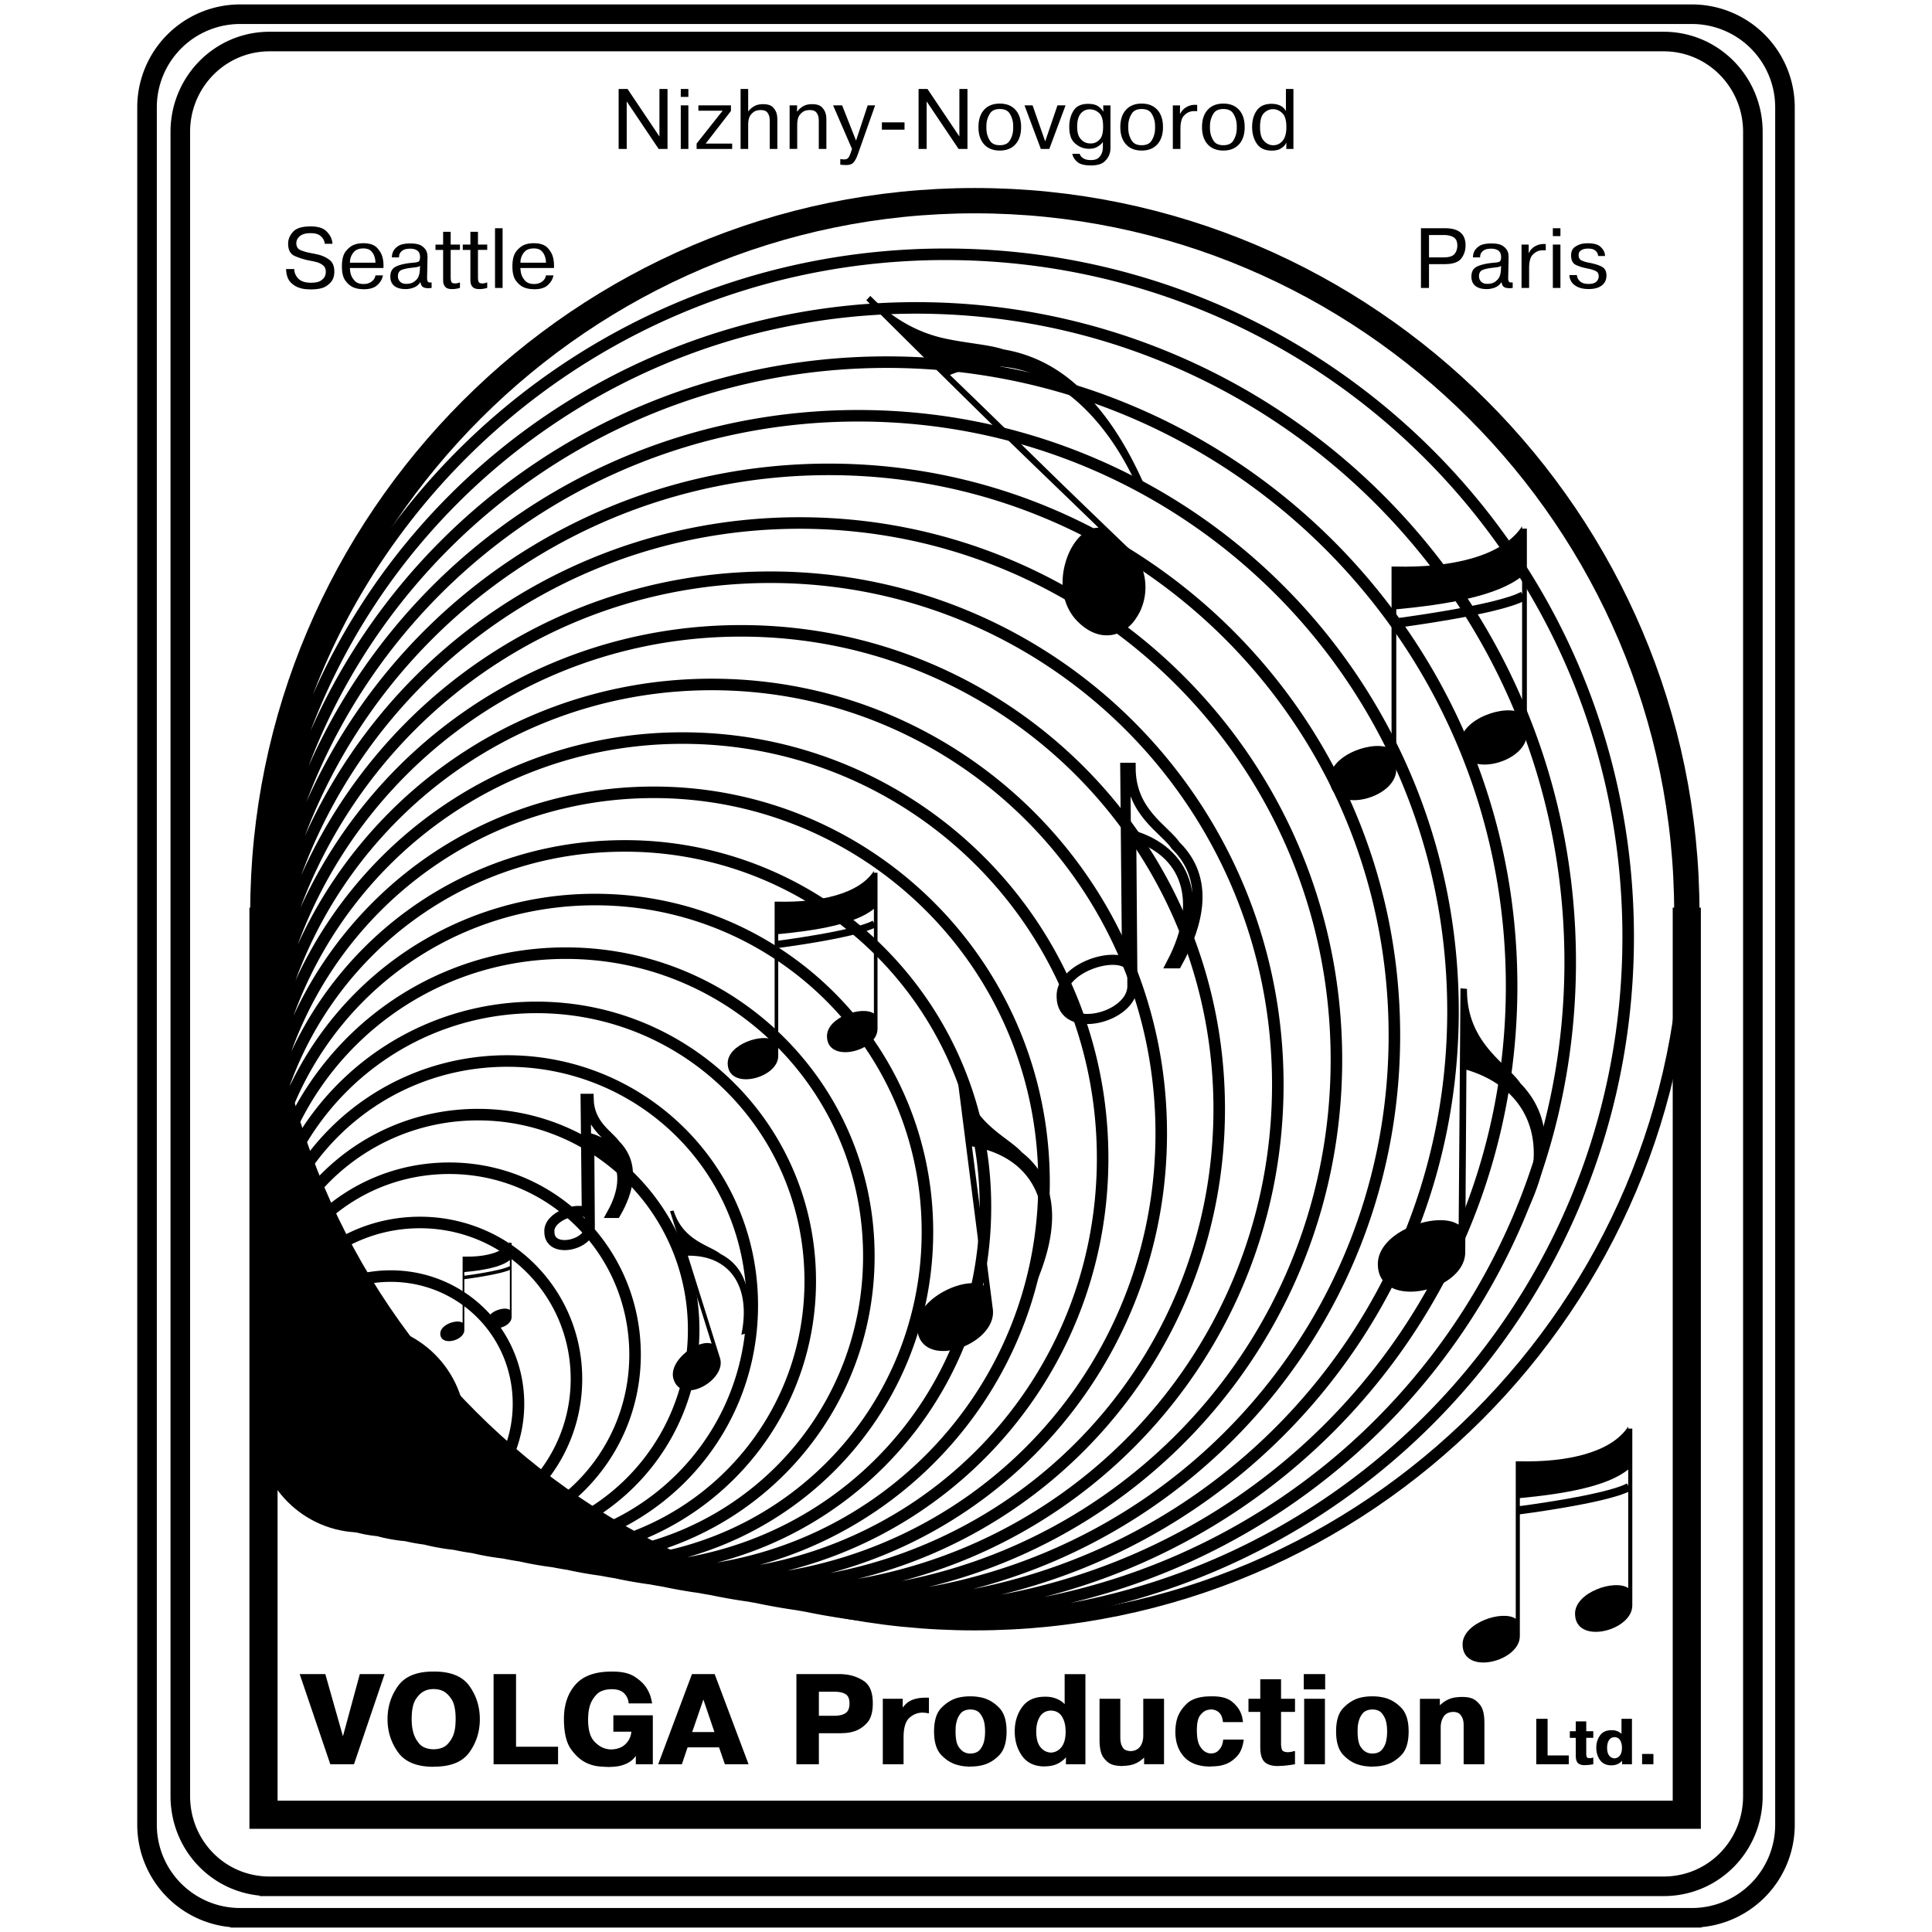
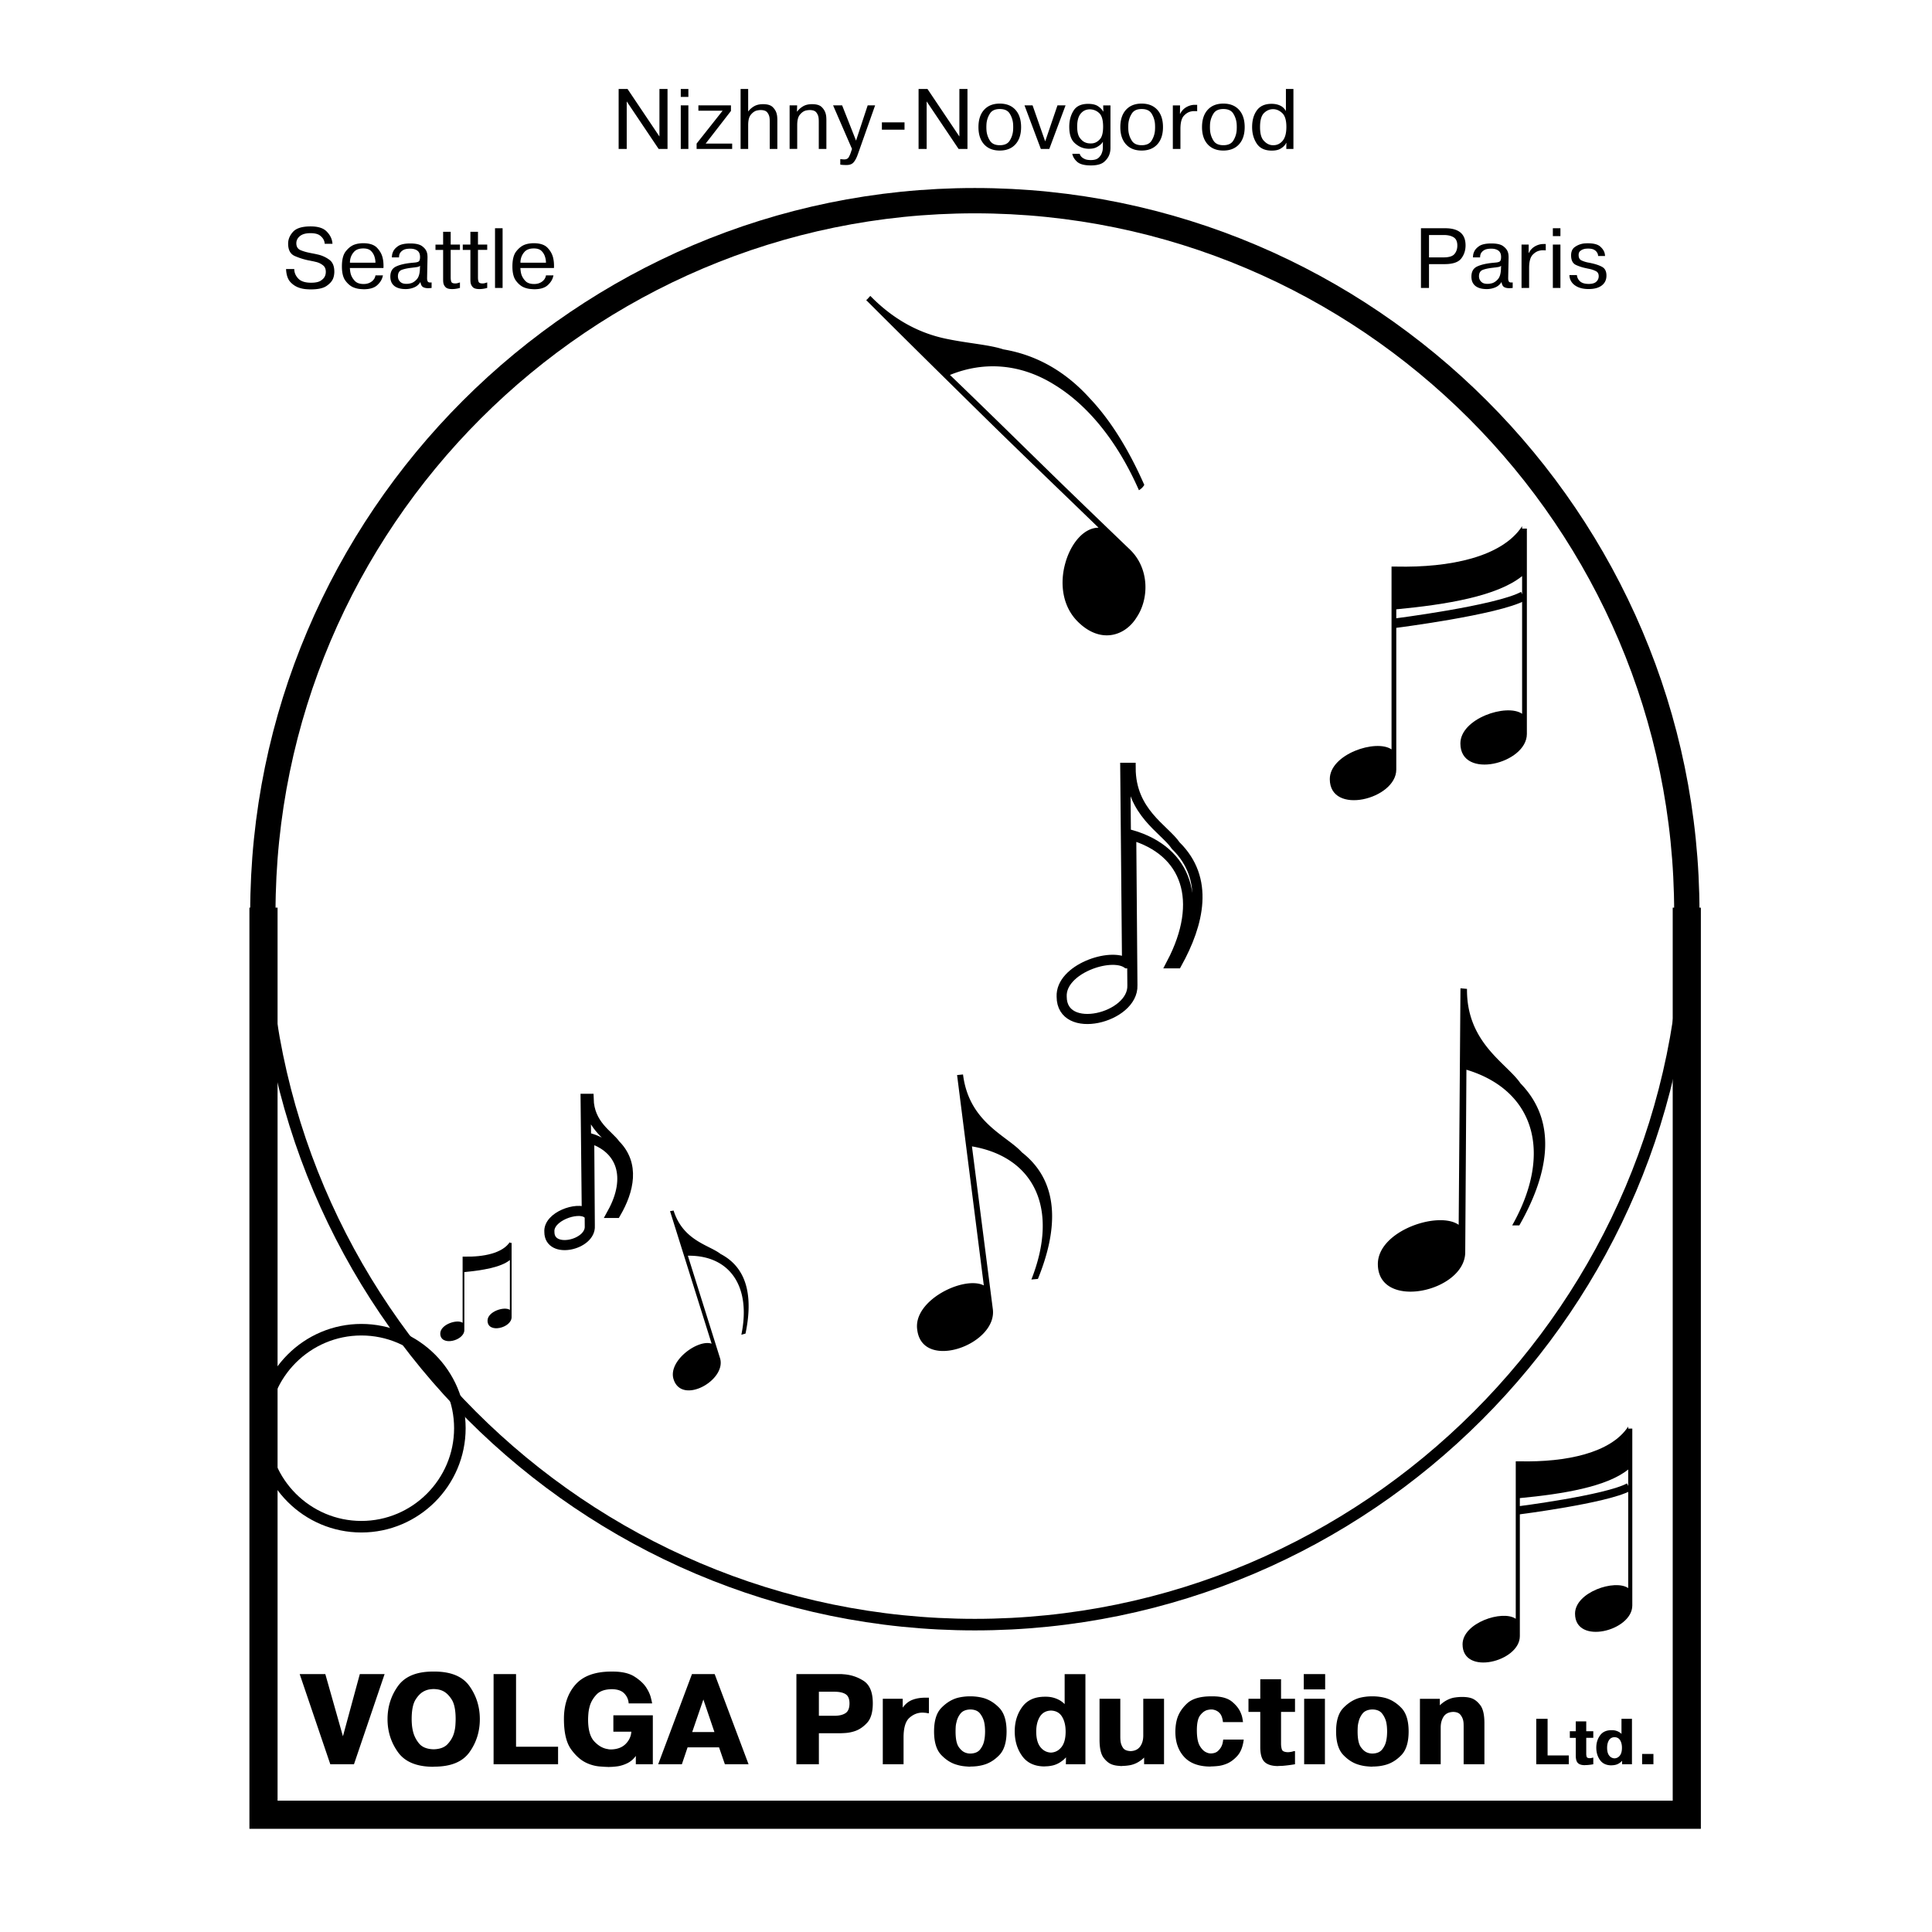
<svg xmlns="http://www.w3.org/2000/svg" width="2500" height="2500" viewBox="0 0 192.756 192.756">
  <path fill-rule="evenodd" clip-rule="evenodd" fill="#fff" d="M0 0h192.756v192.756H0V0z" />
-   <path d="M26.884 188.196H165.99c4.922 0 8.895-3.973 8.895-9.013V13.158c0-4.981-3.973-9.013-8.895-9.013H26.884c-4.922 0-8.895 4.032-8.895 9.013v166.026c.001 5.04 3.973 9.012 8.895 9.012zm-2.905 3.143h144.799a9.288 9.288 0 0 0 9.309-9.31V10.727a9.287 9.287 0 0 0-9.309-9.309H23.979a9.287 9.287 0 0 0-9.309 9.309V182.03a9.286 9.286 0 0 0 9.309 9.309z" fill="none" stroke="#000" stroke-width="1.953" stroke-miterlimit="2.613" />
  <path fill="none" stroke="#000" stroke-width="2.808" stroke-miterlimit="2.613" d="M26.289 90.556v90.501h142.002V90.556" />
-   <path d="M36.054 132.665c5.413 0 9.827 4.415 9.827 9.827 0 5.413-4.415 9.828-9.827 9.828-5.413 0-9.828-4.415-9.828-9.828 0-5.412 4.415-9.827 9.828-9.827z" fill="none" stroke="#000" stroke-width="1.152" stroke-miterlimit="2.613" />
-   <path d="M38.978 127.315c7.028 0 12.751 5.599 12.751 12.751 0 7.092-5.723 12.689-12.751 12.689-7.029 0-12.751-5.598-12.751-12.689-.001-7.152 5.722-12.751 12.751-12.751zm2.923-5.348c8.583 0 15.612 6.904 15.612 15.612s-7.029 15.675-15.612 15.675c-8.646 0-15.675-6.967-15.675-15.675s7.029-15.612 15.675-15.612zm2.923-5.412c10.201 0 18.536 8.211 18.536 18.599 0 10.325-8.335 18.535-18.536 18.535-10.263 0-18.598-8.21-18.598-18.535 0-10.388 8.335-18.599 18.598-18.599zm2.862-5.349c11.818 0 21.521 9.517 21.521 21.459 0 12.005-9.703 21.521-21.521 21.521s-21.459-9.517-21.459-21.521c-.001-11.942 9.641-21.459 21.459-21.459zm2.923-5.349c13.436 0 24.445 10.76 24.445 24.382s-11.009 24.382-24.445 24.382-24.383-10.76-24.383-24.382 10.947-24.382 24.383-24.382zm2.923-5.349c15.052 0 27.306 12.066 27.306 27.306 0 15.177-12.254 27.306-27.306 27.306s-27.306-12.129-27.306-27.306c0-15.24 12.254-27.306 27.306-27.306zm2.924-5.412c16.607 0 30.229 13.373 30.229 30.229s-13.622 30.229-30.229 30.229c-16.669 0-30.229-13.373-30.229-30.229s13.559-30.229 30.229-30.229zm2.923-5.349c18.225 0 33.152 14.679 33.152 33.152s-14.928 33.153-33.152 33.153c-18.287 0-33.153-14.68-33.153-33.153s14.866-33.152 33.153-33.152zm2.924-5.349a35.93 35.93 0 0 1 36.014 36.076c0 20.028-16.172 36.014-36.014 36.014-19.904 0-36.077-15.985-36.077-36.014 0-20.153 16.172-36.076 36.077-36.076zm2.923-5.349c21.397 0 38.938 17.229 38.938 38.938 0 21.707-17.541 38.999-38.938 38.999-21.521 0-39-17.292-39-38.999 0-21.709 17.479-38.938 39-38.938zm2.861-5.412c23.077 0 41.923 18.536 41.923 41.922 0 23.325-18.846 41.861-41.923 41.861-23.014 0-41.861-18.536-41.861-41.861 0-23.386 18.847-41.922 41.861-41.922zm2.924-5.349c24.631 0 44.847 19.842 44.847 44.784 0 25.004-20.216 44.846-44.847 44.846s-44.785-19.842-44.785-44.846c0-24.942 20.153-44.784 44.785-44.784zm2.923-5.349c26.248 0 47.708 21.086 47.708 47.708 0 26.559-21.461 47.707-47.708 47.707-26.249 0-47.708-21.148-47.708-47.707 0-26.622 21.46-47.708 47.708-47.708zm2.923-5.35c27.865 0 50.631 22.392 50.631 50.631 0 28.177-22.766 50.631-50.631 50.631-27.866 0-50.631-22.454-50.631-50.631 0-28.239 22.766-50.631 50.631-50.631zm2.924-5.41c29.42 0 53.555 23.698 53.555 53.554 0 29.855-24.135 53.555-53.555 53.555-29.483 0-53.555-23.699-53.555-53.555 0-29.857 24.072-53.554 53.555-53.554zm2.924-5.35c31.038 0 56.415 25.004 56.415 56.478 0 31.411-25.377 56.478-56.415 56.478-31.101 0-56.479-25.066-56.479-56.478 0-31.474 25.378-56.478 56.479-56.478zm2.923-5.349c32.655 0 59.339 26.249 59.339 59.401 0 33.028-26.684 59.339-59.339 59.339-32.718 0-59.402-26.311-59.402-59.339 0-33.152 26.684-59.401 59.402-59.401zm2.861-5.349c34.273 0 62.326 27.555 62.326 62.262 0 34.708-28.053 62.324-62.326 62.324-34.272 0-62.263-27.616-62.263-62.324 0-34.707 27.99-62.262 62.263-62.262zm2.923-5.412c35.891 0 65.248 28.861 65.248 65.248 0 36.325-29.357 65.185-65.248 65.185-35.889 0-65.186-28.86-65.186-65.185 0-36.387 29.297-65.248 65.186-65.248zm2.924-5.349c37.445 0 68.109 30.167 68.109 68.109s-30.664 68.171-68.109 68.171c-37.507 0-68.11-30.229-68.11-68.171S56.829 25.37 94.336 25.37z" fill="none" stroke="#000" stroke-width="1.151" stroke-miterlimit="2.613" />
+   <path d="M36.054 132.665c5.413 0 9.827 4.415 9.827 9.827 0 5.413-4.415 9.828-9.827 9.828-5.413 0-9.828-4.415-9.828-9.828 0-5.412 4.415-9.827 9.828-9.827" fill="none" stroke="#000" stroke-width="1.152" stroke-miterlimit="2.613" />
  <path d="M97.26 20.021c39.125 0 71.035 31.91 71.035 71.034s-31.91 71.034-71.035 71.034c-39.124 0-71.034-31.91-71.034-71.034s31.91-71.034 71.034-71.034z" fill="none" stroke="#000" stroke-width="1.152" stroke-miterlimit="2.613" />
  <path d="M26.226 91.055c0-39.124 31.91-71.034 71.034-71.034 39.125 0 71.035 31.91 71.035 71.034" fill="none" stroke="#000" stroke-width="2.526" stroke-miterlimit="2.613" />
  <path fill-rule="evenodd" clip-rule="evenodd" d="M35.898 167.026h2.473l-3.055 8.993h-2.362l-3.054-8.993h2.557l1.757 6.205 1.684-6.205zM43.208 176.272c-1.648-.008-2.817-.496-3.508-1.466s-1.036-2.064-1.036-3.284c0-1.228.345-2.327 1.036-3.296.691-.97 1.86-1.454 3.508-1.454h.121c1.656 0 2.828.484 3.514 1.454.687.969 1.03 2.068 1.03 3.296s-.343 2.325-1.03 3.29c-.687.966-1.858 1.448-3.514 1.448l-.121.012zm.06-1.745c.614-.016 1.072-.184 1.375-.502.303-.319.515-.673.636-1.061.089-.299.141-.584.157-.854.017-.271.024-.467.024-.588 0-.905-.135-1.565-.406-1.981-.271-.416-.568-.696-.891-.842a1.863 1.863 0 0 0-.479-.146c-.157-.024-.297-.036-.418-.036s-.261.012-.418.036a1.79 1.79 0 0 0-.491.157c-.324.146-.618.427-.885.843s-.4 1.072-.4 1.969c0 .162.008.344.024.546.016.201.048.407.097.617.097.453.299.869.606 1.248.31.38.799.579 1.469.594zM55.679 176.019H49.245v-8.993h2.241v7.247h4.193v1.746zM65.133 171.135v4.884h-1.696v-.836a2.249 2.249 0 0 1-.812.715 3.438 3.438 0 0 1-.933.315 6.697 6.697 0 0 1-.455.054 4.94 4.94 0 0 1-.43.019l-.121.012c-.008-.008-.014-.012-.018-.012h-.018c-.178 0-.465-.017-.86-.049a3.879 3.879 0 0 1-1.249-.339c-.574-.259-1.097-.718-1.569-1.376s-.708-1.666-.708-3.023c0-1.405.381-2.545 1.145-3.417.763-.872 1.961-1.309 3.593-1.309h.121c.929 0 1.656.167 2.181.503.525.335.917.7 1.176 1.097.226.355.377.687.454.993.077.307.119.501.127.582h-2.339a1.521 1.521 0 0 0-.418-.97c-.262-.291-.681-.44-1.254-.448-.695.008-1.206.186-1.533.533s-.551.727-.672 1.139c-.073.259-.12.51-.14.752s-.03.444-.03.605c0 1.01.204 1.735.612 2.176.408.439.854.696 1.339.77.064.016.125.025.182.03.057.004.113.006.17.006.614-.017 1.094-.198 1.442-.546.347-.347.537-.755.569-1.224h-1.793v-1.636h3.937zM71.303 167.026l3.381 8.992h-2.363l-.582-1.685H68.6l-.569 1.685h-2.363l3.369-8.992h2.266zm-.024 5.781l-1.103-3.247-1.115 3.247h2.218zM83.772 167.026h.17c.057 0 .113.004.169.013.743.04 1.424.258 2.042.654.618.396.927 1.143.927 2.242 0 .889-.19 1.539-.569 1.95-.379.412-.795.691-1.248.837a3.71 3.71 0 0 1-.867.176c-.278.02-.503.029-.673.029H81.7v3.091h-2.242v-8.992h4.314zm-2.072 4.158h1.539c.477 0 .848-.087 1.115-.261s.4-.499.4-.976c0-.444-.127-.75-.382-.915-.254-.165-.632-.248-1.133-.248H81.7v2.4zM92.681 170.929h-.121a1.448 1.448 0 0 0-.364-.048c-.032-.009-.062-.013-.091-.013h-.091c-.485.008-.917.186-1.297.533-.379.348-.569.998-.569 1.951v2.666h-2.072v-6.532h1.987v.885c.267-.371.588-.63.963-.775.376-.146.81-.218 1.303-.218h.351v1.551h.001zM96.743 176.261a8.796 8.796 0 0 1-.6-.048 3.791 3.791 0 0 1-.648-.134c-.574-.153-1.101-.48-1.582-.981s-.721-1.285-.721-2.352.24-1.848.721-2.345 1.012-.83 1.594-.999a5.032 5.032 0 0 1 1.236-.158h.121a5.016 5.016 0 0 1 1.224.158c.59.161 1.127.492 1.611.993s.727 1.284.727 2.351c0 1.075-.242 1.862-.727 2.363s-1.021.828-1.611.981c-.211.057-.42.097-.631.122a5.47 5.47 0 0 1-.593.036l-.121.013zm.06-1.309c.445-.008.769-.142.976-.4.205-.258.34-.541.406-.848.039-.178.066-.352.078-.521s.018-.315.018-.437-.006-.267-.018-.436a3.608 3.608 0 0 0-.078-.521 2.217 2.217 0 0 0-.412-.836c-.203-.259-.525-.392-.97-.4-.444.017-.768.152-.969.406a2.01 2.01 0 0 0-.4.842c-.049.178-.077.35-.085.516a9.094 9.094 0 0 0-.012.43c0 .735.107 1.255.321 1.558.214.303.451.495.709.575.073.024.145.043.218.055.073.01.146.017.218.017zM106.342 176.019l.012-.69c-.072.08-.146.155-.223.224a2.02 2.02 0 0 1-.225.176 2.425 2.425 0 0 1-.83.4c-.271.064-.52.097-.746.097l-.121.012c-.994-.008-1.736-.355-2.229-1.042-.494-.687-.74-1.507-.74-2.46 0-.938.248-1.747.746-2.43.496-.683 1.25-1.023 2.26-1.023h.121c.355 0 .697.064 1.023.193.328.129.604.311.83.545v-2.993h2.072v8.992h-1.95v-.001zm-.024-3.26c0-.598-.119-1.093-.357-1.484s-.607-.596-1.109-.612c-.492.017-.859.221-1.104.612-.242.392-.363.887-.363 1.484 0 .687.141 1.204.418 1.551.279.348.629.529 1.049.546.42-.017.77-.198 1.049-.546.277-.347.417-.865.417-1.551zM114.148 175.352a2.497 2.497 0 0 1-.26.23 4.225 4.225 0 0 1-.262.182 2.536 2.536 0 0 1-.926.357 4.861 4.861 0 0 1-.697.066l-.121.013c-.121-.008-.26-.021-.412-.036a2.371 2.371 0 0 1-.461-.098c-.332-.104-.633-.337-.902-.696-.271-.359-.406-.955-.406-1.788v-4.096h2.072v3.781a4.398 4.398 0 0 0 .024.461c.033.242.115.462.25.66.133.197.385.305.756.321.42-.017.736-.168.945-.455.211-.286.316-.652.316-1.097v-3.672h2.072v6.532h-1.988v-.665zM124.088 173.559c-.09.711-.301 1.252-.637 1.624-.336.371-.693.634-1.072.787-.299.121-.59.196-.873.225s-.5.042-.654.042l-.121.013c-1.146-.009-2.012-.331-2.594-.97-.58-.639-.871-1.475-.871-2.509 0-.186.012-.384.035-.594.025-.21.064-.42.121-.63.162-.582.498-1.111 1.006-1.588.51-.477 1.318-.715 2.424-.715h.121c.865 0 1.514.178 1.945.533s.729.743.891 1.163c.064.153.111.306.139.455.029.149.051.289.068.418h-2c-.049-.42-.16-.72-.334-.896a1.083 1.083 0 0 0-.562-.327.584.584 0 0 0-.141-.03 1.22 1.22 0 0 0-.338.012c-.07.012-.137.026-.201.042-.258.073-.494.253-.709.539-.213.287-.32.778-.32 1.473 0 .719.1 1.242.297 1.569s.414.54.648.637a1.004 1.004 0 0 0 .461.108c.299-.008.531-.089.695-.242.166-.153.289-.318.371-.496.057-.13.094-.253.115-.37.02-.117.033-.208.041-.272h2.049v-.001zM124.562 169.486h1.176v-1.95h2.072v1.95h1.393v1.31h-1.393v3.162c0 .219.027.414.084.588s.264.265.617.272c.131-.008.244-.021.34-.042.098-.021.174-.042.23-.066h.121v1.309a13.998 13.998 0 0 1-1.223.157 6.176 6.176 0 0 1-.377.012l-.121.013c-.605-.008-1.049-.149-1.326-.424-.279-.275-.418-.768-.418-1.479v-3.502h-1.176v-1.31h.001zM132.188 169.486v6.532h-2.072v-6.532h2.072zm-2.11-2.46h2.133v1.527h-2.133v-1.527zM136.854 176.261a8.846 8.846 0 0 1-.6-.048 3.831 3.831 0 0 1-.648-.134c-.572-.153-1.1-.48-1.58-.981-.482-.501-.723-1.285-.723-2.352s.24-1.848.723-2.345c.48-.497 1.012-.83 1.592-.999a5.045 5.045 0 0 1 1.237-.158h.121a4.994 4.994 0 0 1 1.225.158c.59.161 1.127.492 1.611.993s.727 1.284.727 2.351c0 1.075-.242 1.862-.727 2.363s-1.021.828-1.611.981c-.209.057-.42.097-.631.122a5.443 5.443 0 0 1-.594.036l-.122.013zm.06-1.309c.445-.008.77-.142.977-.4.205-.258.342-.541.406-.848.039-.178.066-.352.078-.521s.018-.315.018-.437-.006-.267-.018-.436a3.608 3.608 0 0 0-.078-.521 2.217 2.217 0 0 0-.412-.836c-.203-.259-.525-.392-.971-.4-.443.017-.768.152-.969.406a2.01 2.01 0 0 0-.4.842c-.049.178-.076.35-.084.516s-.012.309-.012.43c0 .735.105 1.255.32 1.558s.451.495.709.575a1.404 1.404 0 0 0 .436.072zM143.654 170.141a3.015 3.015 0 0 1 .642-.484c.299-.161.586-.261.859-.297a5.34 5.34 0 0 1 .643-.055h.121c.121 0 .26.008.412.024.154.017.309.049.461.097.332.113.633.35.902.709.271.359.406.955.406 1.788v4.096h-2.072v-3.781a7.33 7.33 0 0 0-.006-.278 1.824 1.824 0 0 0-.043-.327 1.395 1.395 0 0 0-.283-.563c-.143-.174-.379-.265-.709-.272-.445.016-.764.173-.959.472-.193.3-.289.659-.289 1.079v3.672h-2.072v-6.532h1.986v.652h.001zM156.518 176.019h-3.245v-4.534h1.131v3.654h2.114v.88zM156.621 172.726h.594v-.983h1.045v.983h.703v.659h-.703v1.595c0 .11.014.209.043.297.027.087.133.133.311.138.066-.005.123-.012.172-.021a.58.58 0 0 0 .115-.034h.062v.66a5.505 5.505 0 0 1-.422.061 3.365 3.365 0 0 1-.384.024l-.062.007c-.305-.005-.527-.075-.668-.214s-.211-.387-.211-.746v-1.766h-.594v-.66h-.001zM161.834 176.019l.006-.349a1.28 1.28 0 0 1-.224.202 1.201 1.201 0 0 1-.42.201 1.652 1.652 0 0 1-.375.049l-.061.007c-.502-.005-.877-.18-1.125-.525-.248-.347-.373-.76-.373-1.24 0-.473.127-.881.377-1.226.25-.344.629-.517 1.139-.517h.061c.18 0 .352.033.518.098.164.065.305.157.418.275v-1.509h1.045v4.533h-.986v.001zm-.012-1.644c0-.302-.061-.551-.18-.748-.121-.198-.307-.301-.559-.309-.25.008-.436.11-.557.309-.123.197-.184.446-.184.748 0 .346.07.606.211.782a.683.683 0 0 0 .529.274.687.687 0 0 0 .527-.274c.143-.176.213-.436.213-.782zM163.834 174.992h1.129v1.027h-1.129v-1.027zM62.528 14.858h-.806V8.876h.887l3.184 4.741V8.876h.806v5.982h-.887l-3.184-4.74v4.74zM68.679 10.513v4.345h-.758v-4.345h.758zm-.758-1.637h.758v.79h-.758v-.79zM72.927 10.513v.556l-2.523 3.257h2.644v.532h-3.547v-.532l2.596-3.281h-2.418v-.532h3.248zM74.645 8.876v2.25c.156-.21.354-.385.593-.524s.536-.209.891-.209c.446 0 .767.097.963.291.196.193.327.408.391.645.032.118.052.234.06.347.008.113.013.212.013.298v2.886h-.758v-2.67c0-.07-.001-.144-.004-.222a2.183 2.183 0 0 0-.02-.238 1.06 1.06 0 0 0-.226-.516c-.124-.156-.344-.234-.661-.234-.064 0-.136.006-.214.017a1.605 1.605 0 0 0-.229.048c-.199.07-.382.21-.548.419s-.25.551-.25 1.024v2.37h-.757V8.876h.756zM79.53 10.513l-.016.613h.024c.156-.21.354-.385.592-.524.239-.14.536-.209.891-.209.446 0 .767.097.963.291.196.193.326.408.391.645.032.118.053.234.061.347.008.113.012.212.012.298v2.886h-.758v-2.67c0-.07-.001-.144-.004-.222s-.009-.157-.02-.238c-.027-.188-.103-.36-.226-.516s-.344-.234-.661-.234c-.064 0-.136.006-.214.017s-.154.026-.229.048c-.199.07-.382.21-.548.419s-.25.551-.25 1.024v2.37h-.758v-4.345h.75zM83.835 16.43v-.556l.258.024c.054.005.094.008.121.008.22 0 .372-.07.456-.209.083-.14.154-.298.213-.476l.012-.024c.003-.005.004-.013.004-.024l.105-.314-1.886-4.345h.902l1.387 3.515 1.161-3.515h.742l-1.717 4.861a.412.412 0 0 0-.028.073c-.008.027-.018.054-.028.081-.124.317-.26.552-.411.706-.15.153-.373.229-.669.229-.113 0-.223-.002-.331-.008s-.204-.016-.29-.032v.006h-.001zM87.987 12.206h2.257v.733h-2.257v-.733zM92.453 14.858h-.807V8.876h.888l3.184 4.741V8.876h.806v5.982h-.887l-3.184-4.74v4.74zM97.621 12.682c0-.736.188-1.312.562-1.725.377-.414.898-.621 1.564-.621s1.188.207 1.564.621.564.989.564 1.725c0 .731-.188 1.303-.564 1.717-.377.414-.898.621-1.564.621s-1.188-.207-1.564-.621c-.374-.414-.562-.986-.562-1.717zm.789 0c0 .059.002.121.004.186s.008.129.012.193c.039.354.152.681.344.979.189.298.518.447.979.447.469 0 .795-.149.984-.447a2.25 2.25 0 0 0 .35-1.172c.004-.064.004-.126.004-.186s0-.121-.004-.186a2.25 2.25 0 0 0-.35-1.172c-.189-.298-.516-.447-.984-.447-.461 0-.789.149-.979.447a2.246 2.246 0 0 0-.344.979c-.004.064-.01.129-.012.193s-.004.127-.004.186zM105.504 10.513h.807l-1.622 4.345h-.845l-1.629-4.345h.806l1.258 3.595 1.225-3.595zM106.98 15.342h.74c.006.021.021.061.045.117s.066.117.125.181c.074.081.188.156.334.226.148.07.354.104.617.104.355 0 .615-.081.781-.242.168-.161.277-.338.332-.532.037-.107.061-.212.068-.314s.012-.191.012-.266v-.467c-.021.027-.043.056-.064.088s-.047.064-.072.097a1.916 1.916 0 0 1-.477.347c-.199.108-.459.162-.781.162a1.852 1.852 0 0 1-.258-.016c-.426-.048-.814-.236-1.17-.564-.354-.328-.531-.865-.531-1.612 0-.624.143-1.161.428-1.612.283-.451.768-.677 1.451-.677.43 0 .762.08.994.238.234.159.402.332.504.52h.025l-.018-.604h.727v4.232c0 .086-.006.177-.016.274a1.77 1.77 0 0 1-.064.298c-.082.295-.26.567-.537.814-.277.248-.721.371-1.334.371-.645 0-1.102-.12-1.371-.359-.268-.239-.432-.509-.49-.81v.006zm1.831-1.032a1.507 1.507 0 0 0 .232-.016c.254-.038.486-.173.697-.407.213-.233.318-.651.318-1.253 0-.672-.137-1.127-.41-1.367a1.356 1.356 0 0 0-.912-.358c-.375 0-.68.143-.914.427s-.352.714-.352 1.29c0 .505.086.876.254 1.113.17.236.357.395.561.476.092.038.184.063.275.077.09.012.174.018.251.018zM111.775 12.682c0-.736.189-1.312.564-1.725.377-.414.898-.621 1.564-.621s1.188.207 1.564.621c.375.414.564.989.564 1.725 0 .731-.189 1.303-.564 1.717-.377.414-.898.621-1.564.621s-1.188-.207-1.564-.621c-.374-.414-.564-.986-.564-1.717zm.791 0c0 .059.002.121.004.186s.006.129.012.193c.037.354.152.681.344.979.189.298.516.447.979.447.469 0 .795-.149.984-.447a2.25 2.25 0 0 0 .35-1.172c.004-.064.004-.126.004-.186s0-.121-.004-.186a2.25 2.25 0 0 0-.35-1.172c-.189-.298-.516-.447-.984-.447-.463 0-.789.149-.979.447a2.221 2.221 0 0 0-.356 1.172c-.002.064-.004.127-.004.186zM119.443 11.102a.559.559 0 0 0-.137-.016h-.154c-.043 0-.088.001-.133.004a.657.657 0 0 0-.133.02c-.279.043-.535.188-.766.436-.232.247-.348.686-.348 1.314v2h-.758v-4.345h.719l-.008.838h.023a1.51 1.51 0 0 1 .604-.657c.264-.153.539-.232.822-.238h.268v.644h.001zM119.926 12.682c0-.736.189-1.312.564-1.725.377-.414.898-.621 1.564-.621s1.188.207 1.564.621c.375.414.564.989.564 1.725 0 .731-.189 1.303-.564 1.717-.377.414-.898.621-1.564.621s-1.188-.207-1.564-.621c-.375-.414-.564-.986-.564-1.717zm.791 0c0 .059.002.121.004.186s.006.129.012.193c.037.354.152.681.342.979.191.298.518.447.98.447.467 0 .795-.149.984-.447a2.25 2.25 0 0 0 .35-1.172c.002-.064.004-.126.004-.186s-.002-.121-.004-.186-.006-.129-.012-.193a2.25 2.25 0 0 0-.338-.979c-.189-.298-.518-.447-.984-.447-.463 0-.789.149-.98.447a2.244 2.244 0 0 0-.354 1.172c-.002.064-.004.127-.004.186zM129.045 8.876v5.982h-.711l.008-.597h-.023a.385.385 0 0 1-.045.084l-.051.085c-.109.15-.268.288-.477.411s-.498.185-.863.185c-.688 0-1.186-.232-1.494-.697-.311-.465-.465-1.014-.465-1.648 0-.677.158-1.233.473-1.669.314-.435.805-.653 1.471-.653.312 0 .59.055.834.166.246.11.443.294.594.552V8.876h.749zm-3.33 3.806c0 .613.111 1.049.334 1.31s.467.418.73.472a.768.768 0 0 0 .137.02c.043.003.086.004.129.004.371 0 .68-.149.928-.447.246-.298.369-.756.369-1.375 0-.656-.133-1.112-.402-1.371-.27-.258-.564-.392-.887-.403h-.048c-.328 0-.625.127-.891.383s-.399.724-.399 1.407zM144.195 22.772c.668 0 1.174.142 1.514.425s.51.712.51 1.285c0 .503-.145.94-.434 1.312s-.844.558-1.662.558h-1.551v2.376h-.803v-5.957h2.426v.001zm-1.623 2.907h1.463c.535 0 .896-.114 1.082-.341.188-.228.281-.507.281-.839 0-.396-.123-.67-.369-.823-.246-.152-.578-.229-.994-.229h-1.463v2.232zM146.957 25.679c0-.075.008-.161.023-.257s.045-.193.088-.289c.086-.214.258-.408.514-.582.258-.174.662-.261 1.213-.261.541 0 .932.088 1.172.265.24.176.396.369.467.578.037.102.059.201.066.297.01.096.014.185.014.265l-.041 1.999v.096c0 .102.02.194.057.277.037.083.129.122.273.116h.055a.23.23 0 0 0 .064-.008v.554l-.188.016a1.72 1.72 0 0 1-.148.008c-.225 0-.402-.04-.531-.12-.127-.08-.211-.246-.248-.498-.15.246-.357.426-.623.538a2.165 2.165 0 0 1-.854.168c-.492 0-.871-.105-1.133-.317s-.393-.521-.393-.927c0-.493.189-.829.568-1.007.381-.18.896-.301 1.551-.366l.123-.012c.041-.003.08-.007.117-.012.199-.011.348-.044.449-.101.102-.056.152-.212.152-.469 0-.284-.088-.491-.264-.623-.178-.131-.412-.196-.707-.196-.32 0-.559.048-.715.145a.85.85 0 0 0-.32.313.734.734 0 0 0-.072.213.941.941 0 0 0-.016.165v.033h-.713v-.001zm2.809.834a.395.395 0 0 1-.156.096 1.559 1.559 0 0 1-.301.057.347.347 0 0 1-.112.016.795.795 0 0 1-.098.012.748.748 0 0 0-.088.012c-.428.043-.777.112-1.047.209-.271.096-.406.315-.406.658a.858.858 0 0 0 .049.273.747.747 0 0 0 .248.325c.123.099.311.149.562.149.068 0 .141-.005.217-.016.074-.011.152-.027.232-.048.209-.064.402-.198.582-.401s.279-.527.301-.971l.017-.371zM154.223 24.988a.559.559 0 0 0-.137-.017h-.152c-.043 0-.088.001-.133.004a.657.657 0 0 0-.133.02c-.277.043-.533.188-.762.434-.23.246-.346.682-.346 1.309v1.991h-.756v-4.327h.715l-.008.835h.023c.141-.284.34-.501.604-.654.262-.152.535-.231.818-.237h.265v.642h.002zM155.684 24.402v4.327h-.756v-4.327h.756zm-.756-1.63h.756v.787h-.756v-.787zM157.328 27.444c.021.247.127.455.314.626s.477.257.867.257c.348 0 .6-.075.758-.225s.236-.332.236-.546c0-.235-.09-.401-.268-.497a2.42 2.42 0 0 0-.646-.225 1.982 1.982 0 0 0-.129-.028c-.043-.008-.086-.018-.129-.028h-.016a.02.02 0 0 1-.016-.008c-.391-.075-.748-.188-1.068-.337s-.482-.468-.482-.956c0-.375.121-.649.361-.823a1.947 1.947 0 0 1 1.053-.373c.086-.005.168-.008.248-.008.578 0 .988.104 1.229.313.24.208.395.436.457.682.012.048.02.095.025.141l.016.132h-.691a1.959 1.959 0 0 0-.023-.145.49.49 0 0 0-.072-.177.745.745 0 0 0-.289-.289c-.139-.085-.348-.128-.625-.128-.027 0-.086.002-.178.008-.09.005-.188.024-.289.056a.888.888 0 0 0-.324.188c-.1.088-.148.218-.148.389 0 .268.094.447.285.538a2.906 2.906 0 0 0 .81.237l.123.028c.482.102.863.231 1.141.389.279.158.418.446.418.863s-.156.745-.467.983c-.309.238-.746.357-1.309.357-.582 0-1.045-.128-1.389-.385a1.25 1.25 0 0 1-.529-1.012h.746v.003zM29.359 26.843c0 .348.131.662.394.943.262.281.69.421 1.284.421.428 0 .746-.065.952-.196.206-.131.346-.277.421-.438a.944.944 0 0 0 .076-.237c.014-.077.02-.146.02-.205 0-.284-.083-.495-.249-.634a1.739 1.739 0 0 0-.759-.369 19.295 19.295 0 0 1-.197-.048l-.161-.032-.161-.032-.06-.016a.229.229 0 0 0-.06-.008 6.826 6.826 0 0 1-1.458-.454c-.436-.195-.654-.606-.654-1.232 0-.428.164-.821.49-1.18.326-.359.912-.538 1.758-.538.717 0 1.239.159 1.565.478.327.318.522.67.586 1.056l.016.1a.588.588 0 0 1 .008.101h-.771c-.006-.048-.012-.096-.021-.145a.717.717 0 0 0-.044-.153c-.064-.187-.198-.361-.401-.521s-.524-.241-.963-.241c-.46 0-.81.098-1.048.293-.238.196-.357.433-.357.711 0 .342.141.572.421.69.281.118.593.208.935.272.005.006.012.008.021.008h.02a.377.377 0 0 0 .053.012.264.264 0 0 1 .052.012c.118.021.241.046.369.072.129.027.257.057.386.088a3.06 3.06 0 0 1 1.056.51c.318.238.478.633.478 1.184 0 .097-.009.206-.028.329a1.642 1.642 0 0 1-.108.377c-.117.268-.341.51-.67.727s-.847.325-1.554.325c-.128 0-.29-.008-.485-.024a2.878 2.878 0 0 1-.606-.121 2.08 2.08 0 0 1-.911-.566c-.275-.281-.427-.721-.454-1.32h.819v.001zM38.206 27.477a.117.117 0 0 1-.004.032.105.105 0 0 1-.012.032c-.069.332-.253.634-.55.907s-.743.409-1.337.409a5.01 5.01 0 0 1-.425-.028 2.272 2.272 0 0 1-.634-.165c-.284-.123-.543-.343-.779-.658-.235-.316-.353-.79-.353-1.421 0-.674.124-1.172.373-1.493.249-.321.523-.543.823-.667.171-.064.338-.107.501-.128.163-.021.301-.032.414-.032.637 0 1.1.151 1.389.453.289.303.477.636.562 1 .032.134.055.266.068.397.013.131.02.255.02.373v.128a.922.922 0 0 1-.008.121h-3.348c.005.085.015.183.028.293.013.109.036.221.068.333.075.241.209.463.402.667.192.203.484.305.875.305.316 0 .582-.082.799-.245s.344-.368.381-.614h.747v.001zm-.747-1.269a1.996 1.996 0 0 0-.088-.57 1.362 1.362 0 0 0-.341-.586c-.168-.177-.43-.265-.783-.265-.423 0-.736.118-.939.354a1.515 1.515 0 0 0-.37.771 1.09 1.09 0 0 0-.02.153 2.307 2.307 0 0 0-.004.144h2.545v-.001zM39.097 25.679c0-.075.008-.161.024-.257s.045-.193.088-.289c.086-.214.257-.408.514-.582s.661-.261 1.212-.261c.541 0 .931.088 1.172.265.241.176.396.369.466.578.038.102.06.201.068.297.008.096.012.185.012.265l-.041 1.999v.096c0 .102.019.194.056.277.038.083.129.122.273.116h.056a.23.23 0 0 0 .064-.008v.554l-.188.016a1.74 1.74 0 0 1-.148.008c-.225 0-.402-.04-.53-.12s-.211-.246-.249-.498a1.305 1.305 0 0 1-.622.538c-.265.112-.55.168-.854.168-.493 0-.87-.105-1.132-.317s-.393-.521-.393-.927c0-.493.189-.829.57-1.007.38-.18.896-.301 1.549-.366a2.92 2.92 0 0 1 .125-.012c.04-.003.079-.007.116-.012.198-.011.348-.044.45-.101.102-.056.152-.212.152-.469 0-.284-.088-.491-.265-.623-.177-.131-.412-.196-.707-.196-.321 0-.559.048-.714.145a.846.846 0 0 0-.321.313c-.038.075-.062.146-.072.213s-.016.122-.016.165v.033h-.715v-.001zm2.81.834a.402.402 0 0 1-.156.096 1.575 1.575 0 0 1-.301.057.396.396 0 0 1-.112.016c-.032.006-.064.01-.096.012s-.062.007-.088.012c-.428.043-.777.112-1.048.209-.27.096-.405.315-.405.658a.96.96 0 0 0 .048.273.735.735 0 0 0 .249.325c.124.099.311.149.562.149.069 0 .142-.005.217-.016s.152-.027.233-.048c.208-.064.403-.198.582-.401s.28-.527.301-.971l.014-.371zM44.211 24.402v-1.276h.754v1.276h.923v.53h-.923v2.754c0 .166.021.307.061.421s.173.172.397.172a.87.87 0 0 0 .221-.028c.072-.019.138-.039.197-.06a.097.097 0 0 0 .024-.004.04.04 0 0 0 .024-.012v.554c-.016 0-.042.005-.076.016s-.076.021-.125.032a3.348 3.348 0 0 1-.261.044c-.099.014-.205.02-.317.02-.315 0-.534-.063-.654-.188a.8.8 0 0 1-.221-.421 1.558 1.558 0 0 1-.02-.193c-.002-.064-.004-.123-.004-.176v-.012-2.918h-.763v-.53h.763v-.001zM46.932 24.402v-1.276h.755v1.276h.923v.53h-.923v2.754c0 .166.02.307.061.421.04.115.172.172.397.172a.864.864 0 0 0 .221-.028c.072-.019.138-.039.196-.06a.09.09 0 0 0 .024-.004.04.04 0 0 0 .024-.012v.554c-.016 0-.042.005-.076.016s-.077.021-.125.032a3.348 3.348 0 0 1-.261.044c-.1.014-.205.02-.317.02-.316 0-.534-.063-.654-.188a.8.8 0 0 1-.221-.421 1.388 1.388 0 0 1-.02-.193 3.75 3.75 0 0 1-.004-.176v-.012-2.918h-.762v-.53h.762v-.001zM50.144 22.772v5.957h-.755v-5.957h.755zM55.217 27.477a.117.117 0 0 1-.004.032.208.208 0 0 1-.012.032c-.069.332-.252.634-.55.907-.297.273-.743.409-1.336.409-.086 0-.228-.009-.426-.028a2.281 2.281 0 0 1-.634-.165c-.284-.123-.543-.343-.779-.658-.235-.316-.353-.79-.353-1.421 0-.674.125-1.172.374-1.493.249-.321.523-.543.823-.667.171-.064.338-.107.501-.128.163-.021.301-.032.414-.032.637 0 1.1.151 1.389.453.289.303.476.636.562 1a3.501 3.501 0 0 1 .088.77v.128a.777.777 0 0 1-.008.121h-3.348c.005.085.015.183.028.293.014.109.036.221.068.333.075.241.209.463.401.667.192.203.484.305.875.305.316 0 .582-.082.799-.245s.344-.368.381-.614h.747v.001zm-.746-1.269a1.929 1.929 0 0 0-.088-.57 1.362 1.362 0 0 0-.341-.586c-.169-.177-.43-.265-.783-.265-.423 0-.736.118-.939.354a1.515 1.515 0 0 0-.37.771 1.09 1.09 0 0 0-.02.153 3.46 3.46 0 0 0-.004.144h2.545v-.001zM109.602 52.648c-3.914-3.795-7.828-7.53-11.682-11.326-3.736-3.676-7.649-7.53-11.503-11.384.118-.06.237-.237.415-.415 2.609 2.668 5.277 3.795 7.53 4.269s4.328.593 5.751 1.067c3.559.593 6.404 2.431 8.598 4.862 2.312 2.431 4.092 5.574 5.455 8.657-.178.297-.355.415-.533.534-2.193-4.981-5.158-8.538-8.479-10.554-3.262-2.017-6.879-2.372-10.377-.949 3.024 2.905 6.047 5.87 8.954 8.716 2.965 2.905 5.988 5.811 9.014 8.716 1.955 1.898 1.896 4.922.652 6.76-1.127 1.838-3.559 2.668-5.812.475-1.66-1.601-1.838-3.973-1.305-5.87.534-1.957 1.839-3.558 3.322-3.558zM145.533 122.201l.178-23.6.652.06c-.059 5.396 3.973 7.412 5.338 9.428 3.973 4.091 2.549 9.487-.119 14.172h-.713c4.152-7.353 2.135-13.52-4.564-15.535l-.119 18.203c0 3.973-8.717 5.87-8.717 1.186 0-3.321 6.049-5.337 8.064-3.914zM98.156 128.249l-2.668-20.99.593-.06c.593 4.803 4.387 6.107 5.87 7.768 4.033 3.143 3.439 8.124 1.602 12.63l-.652.06c2.787-7.056.297-12.215-5.929-13.282l2.076 16.188c.533 3.558-6.998 6.285-7.531 2.135-.475-2.967 4.683-5.457 6.639-4.449zM71 134.06l-4.15-13.223.355-.059c.949 3.023 3.558 3.438 4.685 4.328 2.965 1.542 3.143 4.803 2.49 7.945l-.415.119c1.008-4.862-1.186-7.945-5.336-7.887l3.202 10.198c.712 2.194-3.795 4.744-4.625 2.135-.594-1.837 2.43-4.03 3.794-3.556z" />
  <path d="M112.447 96.111l-.178-19.508h.533c0 4.447 3.379 6.107 4.506 7.768 3.381 3.32 2.312 7.768.119 11.74h-.533c3.26-6.226 1.541-11.207-4.033-12.808l.119 15.001c.119 3.262-7.057 5.041-7.057 1.127-.116-2.727 4.864-4.447 6.524-3.32zm-53.9 24.905l-.118-11.385h.296c.059 2.608 2.016 3.616 2.668 4.565 1.957 1.957 1.363 4.565.059 6.819h-.356c1.957-3.559.949-6.523-2.312-7.472l.06 8.775c.118 1.897-4.032 2.847-4.032.594-.119-1.541 2.787-2.549 3.735-1.896z" fill="none" stroke="#000" stroke-width="1.008" stroke-miterlimit="2.613" />
  <path d="M151.227 161.506v-15.711h.408c4.59.102 9.078-.816 10.812-3.469v4.285c-2.143 1.734-6.529 2.448-10.812 2.856v13.772c0 2.55-5.715 3.979-5.715.816 0-2.141 3.98-3.467 5.307-2.549zm11.22-3.061V142.53h.408v17.649c0 2.55-5.713 3.979-5.713.816.001-2.141 3.979-3.468 5.305-2.55z" fill-rule="evenodd" clip-rule="evenodd" />
  <path d="M151.395 150.705s8.875-1.122 11.119-2.346" fill="none" stroke="#000" stroke-width=".816" stroke-miterlimit="2.613" />
  <path d="M138.834 74.769V56.528h.473c5.33.119 10.541-.948 12.555-4.027v4.975c-2.486 2.014-7.58 2.843-12.555 3.316v15.99c0 2.961-6.633 4.619-6.633.948 0-2.488 4.619-4.028 6.16-2.961zm13.027-3.554V52.738h.475v20.49c0 2.961-6.633 4.619-6.633.947 0-2.487 4.619-4.026 6.158-2.96z" fill-rule="evenodd" clip-rule="evenodd" />
  <path d="M139.07 62.194s10.305-1.303 12.91-2.724" fill="none" stroke="#000" stroke-width=".948" stroke-miterlimit="2.613" />
-   <path d="M77.285 103.826V89.958h.36c4.053.09 8.015-.72 9.545-3.062v3.782c-1.891 1.531-5.763 2.162-9.545 2.522v12.157c0 2.251-5.043 3.512-5.043.72 0-1.89 3.512-3.061 4.683-2.251zm9.905-2.702V87.076h.36V102.655c0 2.251-5.043 3.512-5.043.721.001-1.892 3.513-3.062 4.683-2.252z" fill-rule="evenodd" clip-rule="evenodd" />
-   <path d="M77.43 94.245s7.834-.991 9.816-2.072" fill="none" stroke="#000" stroke-width=".72" stroke-miterlimit="2.613" />
  <path d="M46.155 131.974v-6.601h.171c1.929.043 3.815-.343 4.543-1.458v1.801c-.899.729-2.743 1.028-4.543 1.2v5.787c0 1.071-2.4 1.671-2.4.342 0-.899 1.672-1.457 2.229-1.071zm4.715-1.286V124h.172v7.416c0 1.071-2.4 1.672-2.4.343-.001-.9 1.671-1.456 2.228-1.071z" fill-rule="evenodd" clip-rule="evenodd" />
-   <path d="M46.264 127.462s3.729-.472 4.672-.986" fill="none" stroke="#000" stroke-width=".343" stroke-miterlimit="2.613" />
</svg>